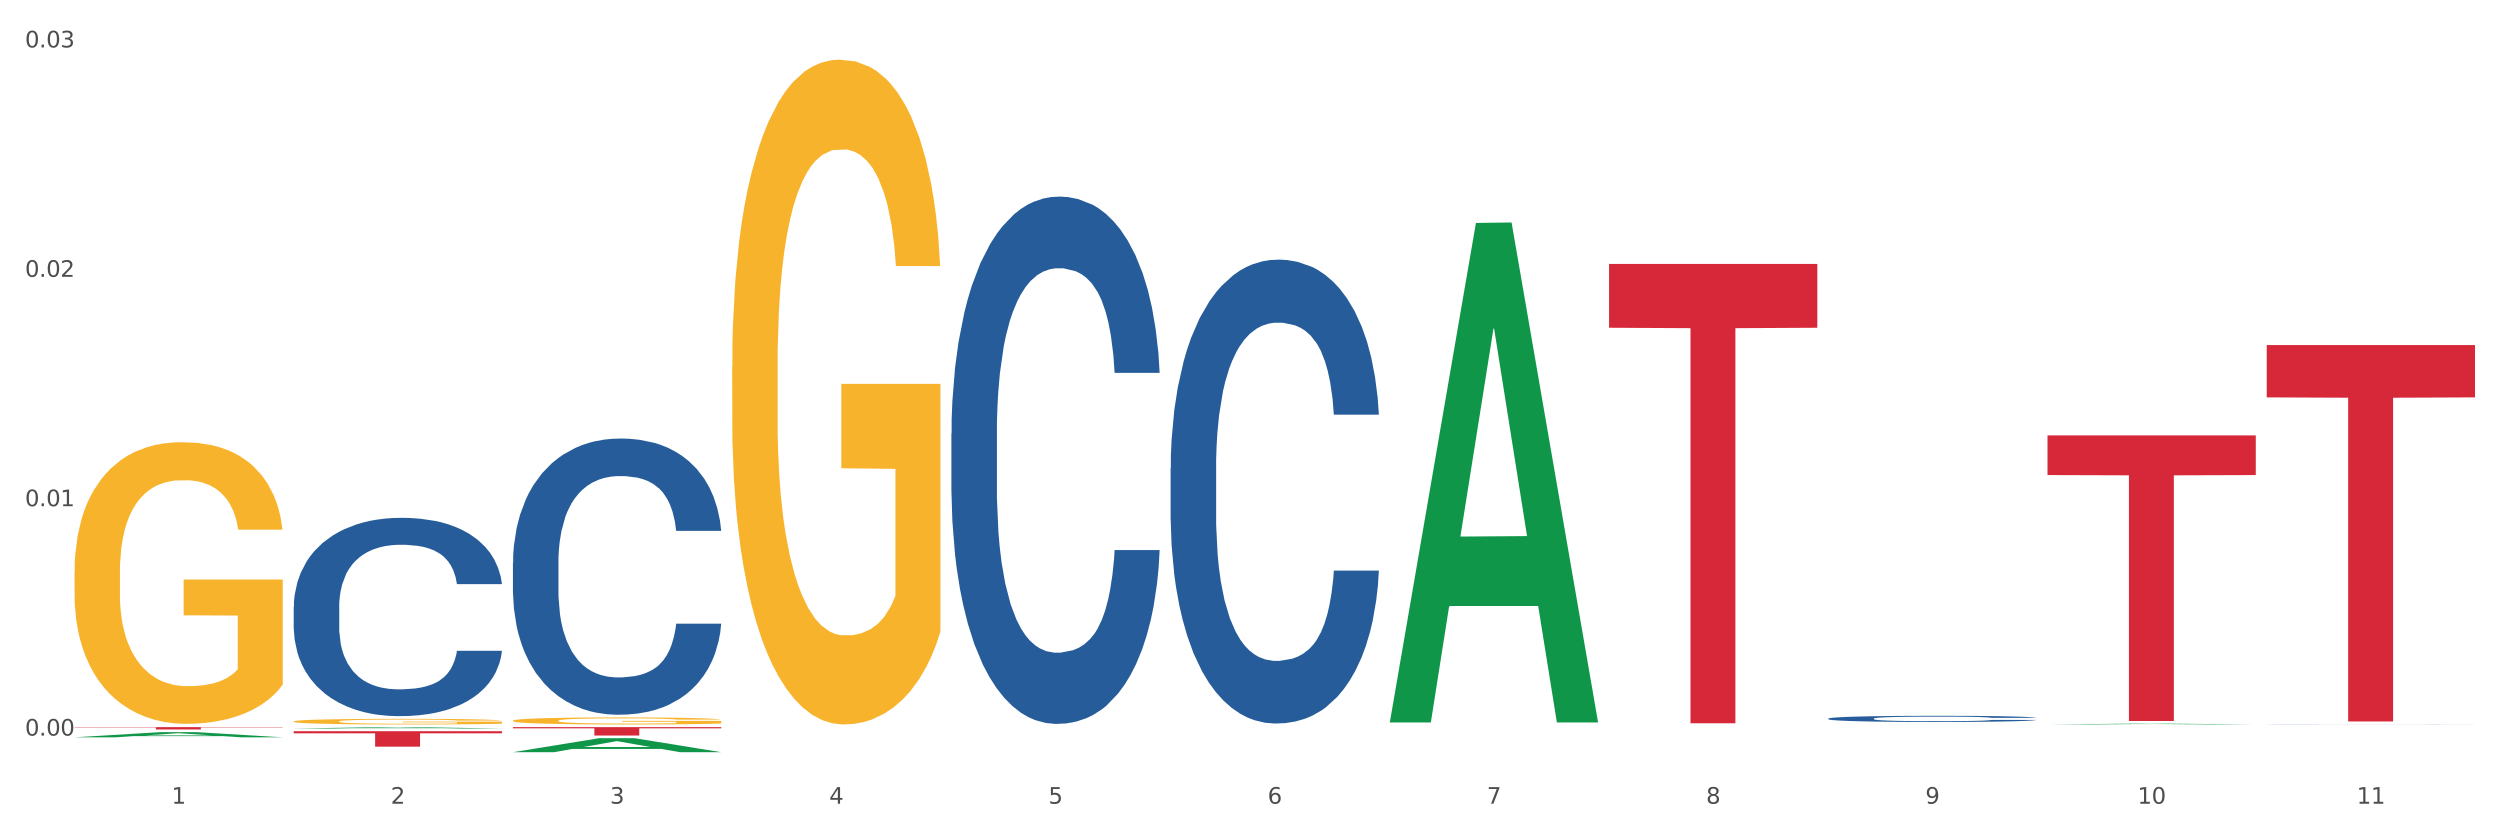
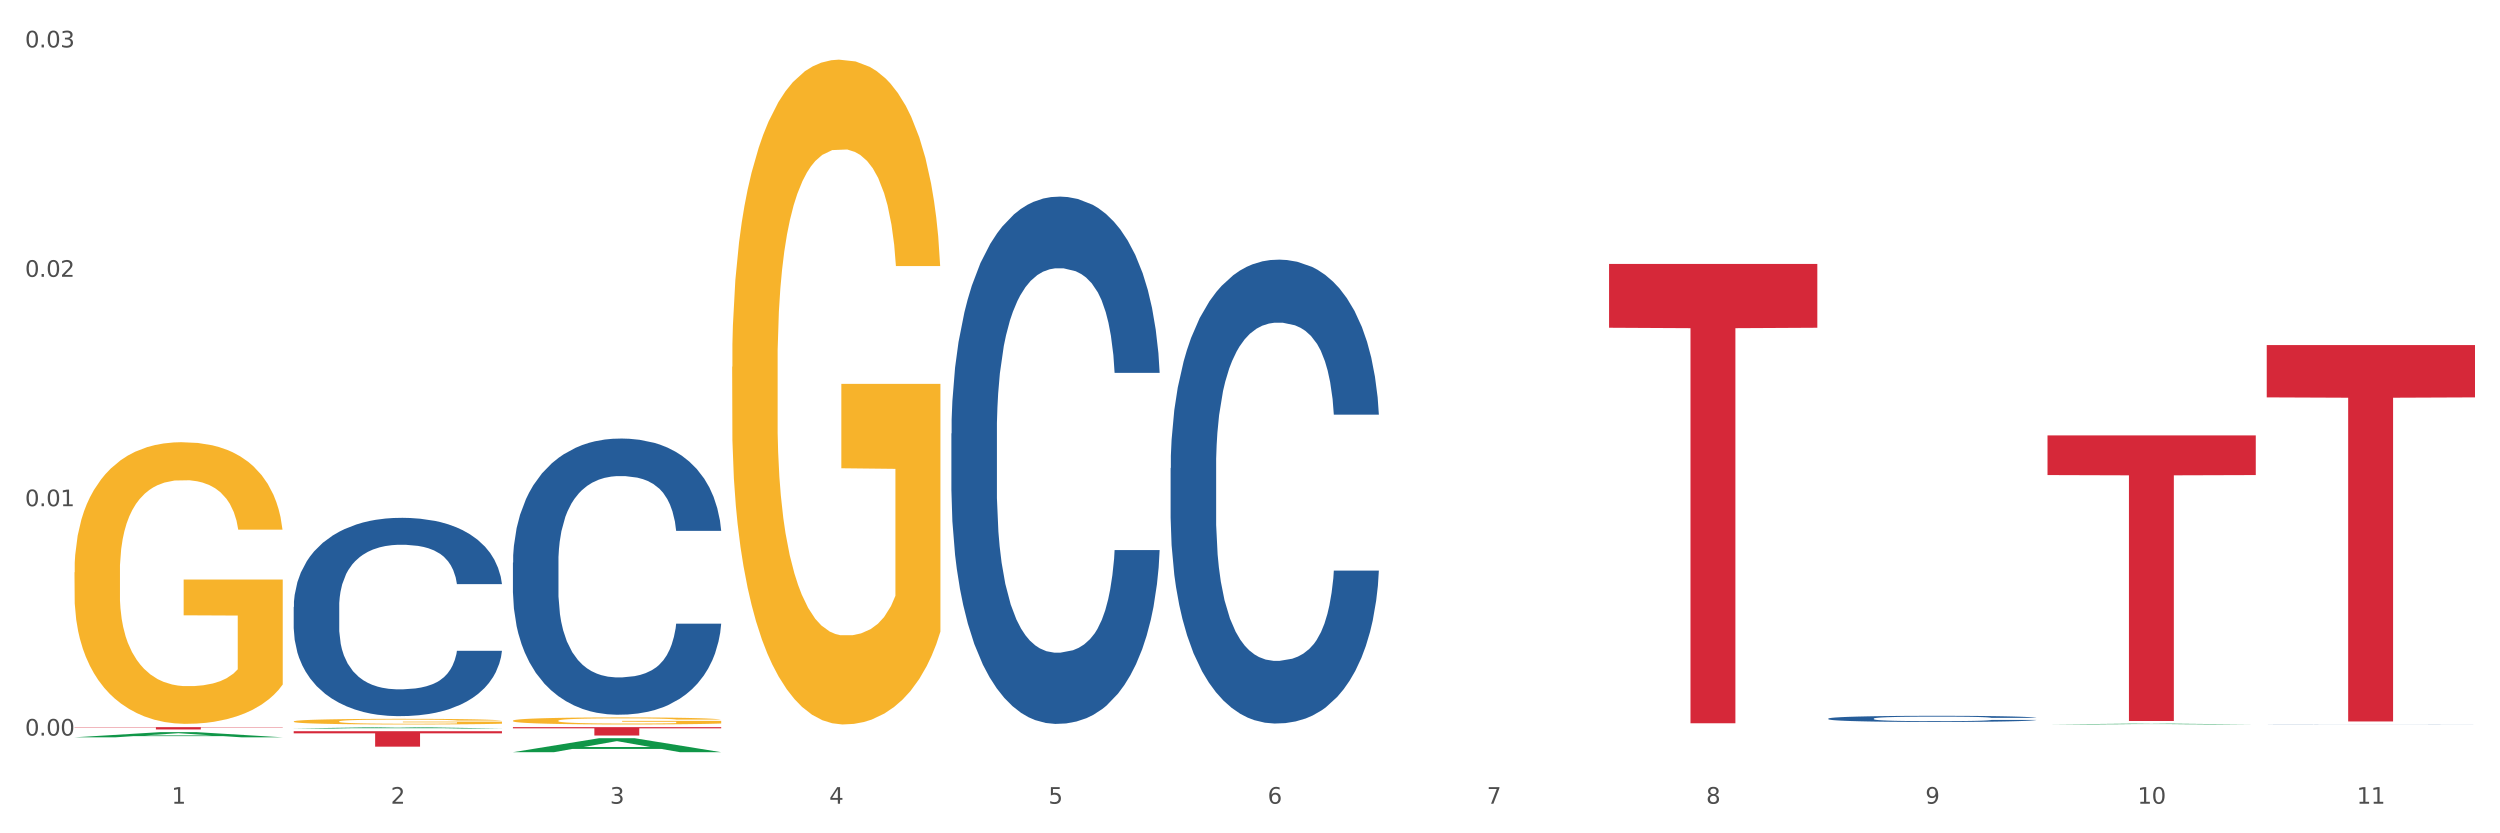
<svg xmlns="http://www.w3.org/2000/svg" xmlns:xlink="http://www.w3.org/1999/xlink" width="1080pt" height="360pt" viewBox="0 0 1080 360" version="1.1">
  <rect x="0" y="0" width="1080" height="360" fill="#333333" stroke="none" />
  <defs>
    <style type="text/css">*{stroke-linejoin: round; stroke-linecap: butt}</style>
  </defs>
  <g id="figure_1">
    <g id="patch_1">
      <path d="M 0 360  L 1080 360  L 1080 0  L 0 0  z " style="fill: #ffffff; stroke: #ffffff; stroke-linejoin: miter" />
    </g>
    <g id="axes_1">
      <g id="matplotlib.axis_1">
        <g id="xtick_1">
          <g id="text_1">
            <g style="fill: #4d4d4d" transform="translate(74.106 347.204) scale(0.096 -0.096)">
              <defs>
                <path id="DejaVuSans-31" d="M 794 531  L 1825 531  L 1825 4091  L 703 3866  L 703 4441  L 1819 4666  L 2450 4666  L 2450 531  L 3481 531  L 3481 0  L 794 0  L 794 531  z " transform="scale(0.016)" />
              </defs>
              <use xlink:href="#DejaVuSans-31" />
            </g>
          </g>
        </g>
        <g id="xtick_2">
          <g id="text_2">
            <g style="fill: #4d4d4d" transform="translate(168.812 347.204) scale(0.096 -0.096)">
              <defs>
                <path id="DejaVuSans-32" d="M 1228 531  L 3431 531  L 3431 0  L 469 0  L 469 531  Q 828 903 1448 1529  Q 2069 2156 2228 2338  Q 2531 2678 2651 2914  Q 2772 3150 2772 3378  Q 2772 3750 2511 3984  Q 2250 4219 1831 4219  Q 1534 4219 1204 4116  Q 875 4013 500 3803  L 500 4441  Q 881 4594 1212 4672  Q 1544 4750 1819 4750  Q 2544 4750 2975 4387  Q 3406 4025 3406 3419  Q 3406 3131 3298 2873  Q 3191 2616 2906 2266  Q 2828 2175 2409 1742  Q 1991 1309 1228 531  z " transform="scale(0.016)" />
              </defs>
              <use xlink:href="#DejaVuSans-32" />
            </g>
          </g>
        </g>
        <g id="xtick_3">
          <g id="text_3">
            <g style="fill: #4d4d4d" transform="translate(263.517 347.204) scale(0.096 -0.096)">
              <defs>
                <path id="DejaVuSans-33" d="M 2597 2516  Q 3050 2419 3304 2112  Q 3559 1806 3559 1356  Q 3559 666 3084 287  Q 2609 -91 1734 -91  Q 1441 -91 1130 -33  Q 819 25 488 141  L 488 750  Q 750 597 1062 519  Q 1375 441 1716 441  Q 2309 441 2620 675  Q 2931 909 2931 1356  Q 2931 1769 2642 2001  Q 2353 2234 1838 2234  L 1294 2234  L 1294 2753  L 1863 2753  Q 2328 2753 2575 2939  Q 2822 3125 2822 3475  Q 2822 3834 2567 4026  Q 2313 4219 1838 4219  Q 1578 4219 1281 4162  Q 984 4106 628 3988  L 628 4550  Q 988 4650 1302 4700  Q 1616 4750 1894 4750  Q 2613 4750 3031 4423  Q 3450 4097 3450 3541  Q 3450 3153 3228 2886  Q 3006 2619 2597 2516  z " transform="scale(0.016)" />
              </defs>
              <use xlink:href="#DejaVuSans-33" />
            </g>
          </g>
        </g>
        <g id="xtick_4">
          <g id="text_4">
            <g style="fill: #4d4d4d" transform="translate(358.223 347.204) scale(0.096 -0.096)">
              <defs>
                <path id="DejaVuSans-34" d="M 2419 4116  L 825 1625  L 2419 1625  L 2419 4116  z M 2253 4666  L 3047 4666  L 3047 1625  L 3713 1625  L 3713 1100  L 3047 1100  L 3047 0  L 2419 0  L 2419 1100  L 313 1100  L 313 1709  L 2253 4666  z " transform="scale(0.016)" />
              </defs>
              <use xlink:href="#DejaVuSans-34" />
            </g>
          </g>
        </g>
        <g id="xtick_5">
          <g id="text_5">
            <g style="fill: #4d4d4d" transform="translate(452.928 347.204) scale(0.096 -0.096)">
              <defs>
                <path id="DejaVuSans-35" d="M 691 4666  L 3169 4666  L 3169 4134  L 1269 4134  L 1269 2991  Q 1406 3038 1543 3061  Q 1681 3084 1819 3084  Q 2600 3084 3056 2656  Q 3513 2228 3513 1497  Q 3513 744 3044 326  Q 2575 -91 1722 -91  Q 1428 -91 1123 -41  Q 819 9 494 109  L 494 744  Q 775 591 1075 516  Q 1375 441 1709 441  Q 2250 441 2565 725  Q 2881 1009 2881 1497  Q 2881 1984 2565 2268  Q 2250 2553 1709 2553  Q 1456 2553 1204 2497  Q 953 2441 691 2322  L 691 4666  z " transform="scale(0.016)" />
              </defs>
              <use xlink:href="#DejaVuSans-35" />
            </g>
          </g>
        </g>
        <g id="xtick_6">
          <g id="text_6">
            <g style="fill: #4d4d4d" transform="translate(547.634 347.204) scale(0.096 -0.096)">
              <defs>
                <path id="DejaVuSans-36" d="M 2113 2584  Q 1688 2584 1439 2293  Q 1191 2003 1191 1497  Q 1191 994 1439 701  Q 1688 409 2113 409  Q 2538 409 2786 701  Q 3034 994 3034 1497  Q 3034 2003 2786 2293  Q 2538 2584 2113 2584  z M 3366 4563  L 3366 3988  Q 3128 4100 2886 4159  Q 2644 4219 2406 4219  Q 1781 4219 1451 3797  Q 1122 3375 1075 2522  Q 1259 2794 1537 2939  Q 1816 3084 2150 3084  Q 2853 3084 3261 2657  Q 3669 2231 3669 1497  Q 3669 778 3244 343  Q 2819 -91 2113 -91  Q 1303 -91 875 529  Q 447 1150 447 2328  Q 447 3434 972 4092  Q 1497 4750 2381 4750  Q 2619 4750 2861 4703  Q 3103 4656 3366 4563  z " transform="scale(0.016)" />
              </defs>
              <use xlink:href="#DejaVuSans-36" />
            </g>
          </g>
        </g>
        <g id="xtick_7">
          <g id="text_7">
            <g style="fill: #4d4d4d" transform="translate(642.339 347.204) scale(0.096 -0.096)">
              <defs>
                <path id="DejaVuSans-37" d="M 525 4666  L 3525 4666  L 3525 4397  L 1831 0  L 1172 0  L 2766 4134  L 525 4134  L 525 4666  z " transform="scale(0.016)" />
              </defs>
              <use xlink:href="#DejaVuSans-37" />
            </g>
          </g>
        </g>
        <g id="xtick_8">
          <g id="text_8">
            <g style="fill: #4d4d4d" transform="translate(737.044 347.204) scale(0.096 -0.096)">
              <defs>
                <path id="DejaVuSans-38" d="M 2034 2216  Q 1584 2216 1326 1975  Q 1069 1734 1069 1313  Q 1069 891 1326 650  Q 1584 409 2034 409  Q 2484 409 2743 651  Q 3003 894 3003 1313  Q 3003 1734 2745 1975  Q 2488 2216 2034 2216  z M 1403 2484  Q 997 2584 770 2862  Q 544 3141 544 3541  Q 544 4100 942 4425  Q 1341 4750 2034 4750  Q 2731 4750 3128 4425  Q 3525 4100 3525 3541  Q 3525 3141 3298 2862  Q 3072 2584 2669 2484  Q 3125 2378 3379 2068  Q 3634 1759 3634 1313  Q 3634 634 3220 271  Q 2806 -91 2034 -91  Q 1263 -91 848 271  Q 434 634 434 1313  Q 434 1759 690 2068  Q 947 2378 1403 2484  z M 1172 3481  Q 1172 3119 1398 2916  Q 1625 2713 2034 2713  Q 2441 2713 2670 2916  Q 2900 3119 2900 3481  Q 2900 3844 2670 4047  Q 2441 4250 2034 4250  Q 1625 4250 1398 4047  Q 1172 3844 1172 3481  z " transform="scale(0.016)" />
              </defs>
              <use xlink:href="#DejaVuSans-38" />
            </g>
          </g>
        </g>
        <g id="xtick_9">
          <g id="text_9">
            <g style="fill: #4d4d4d" transform="translate(831.75 347.204) scale(0.096 -0.096)">
              <defs>
                <path id="DejaVuSans-39" d="M 703 97  L 703 672  Q 941 559 1184 500  Q 1428 441 1663 441  Q 2288 441 2617 861  Q 2947 1281 2994 2138  Q 2813 1869 2534 1725  Q 2256 1581 1919 1581  Q 1219 1581 811 2004  Q 403 2428 403 3163  Q 403 3881 828 4315  Q 1253 4750 1959 4750  Q 2769 4750 3195 4129  Q 3622 3509 3622 2328  Q 3622 1225 3098 567  Q 2575 -91 1691 -91  Q 1453 -91 1209 -44  Q 966 3 703 97  z M 1959 2075  Q 2384 2075 2632 2365  Q 2881 2656 2881 3163  Q 2881 3666 2632 3958  Q 2384 4250 1959 4250  Q 1534 4250 1286 3958  Q 1038 3666 1038 3163  Q 1038 2656 1286 2365  Q 1534 2075 1959 2075  z " transform="scale(0.016)" />
              </defs>
              <use xlink:href="#DejaVuSans-39" />
            </g>
          </g>
        </g>
        <g id="xtick_10">
          <g id="text_10">
            <g style="fill: #4d4d4d" transform="translate(923.401 347.204) scale(0.096 -0.096)">
              <defs>
                <path id="DejaVuSans-30" d="M 2034 4250  Q 1547 4250 1301 3770  Q 1056 3291 1056 2328  Q 1056 1369 1301 889  Q 1547 409 2034 409  Q 2525 409 2770 889  Q 3016 1369 3016 2328  Q 3016 3291 2770 3770  Q 2525 4250 2034 4250  z M 2034 4750  Q 2819 4750 3233 4129  Q 3647 3509 3647 2328  Q 3647 1150 3233 529  Q 2819 -91 2034 -91  Q 1250 -91 836 529  Q 422 1150 422 2328  Q 422 3509 836 4129  Q 1250 4750 2034 4750  z " transform="scale(0.016)" />
              </defs>
              <use xlink:href="#DejaVuSans-31" />
              <use xlink:href="#DejaVuSans-30" transform="translate(63.623 0)" />
            </g>
          </g>
        </g>
        <g id="xtick_11">
          <g id="text_11">
            <g style="fill: #4d4d4d" transform="translate(1018.107 347.204) scale(0.096 -0.096)">
              <use xlink:href="#DejaVuSans-31" />
              <use xlink:href="#DejaVuSans-31" transform="translate(63.623 0)" />
            </g>
          </g>
        </g>
        <g id="xtick_12" />
        <g id="xtick_13" />
        <g id="xtick_14" />
        <g id="xtick_15" />
        <g id="xtick_16" />
        <g id="xtick_17" />
        <g id="xtick_18" />
        <g id="xtick_19" />
        <g id="xtick_20" />
        <g id="xtick_21" />
      </g>
      <g id="matplotlib.axis_2">
        <g id="ytick_1">
          <g id="text_12">
            <g style="fill: #4d4d4d" transform="translate(10.8 317.778) scale(0.096 -0.096)">
              <defs>
                <path id="DejaVuSans-2e" d="M 684 794  L 1344 794  L 1344 0  L 684 0  L 684 794  z " transform="scale(0.016)" />
              </defs>
              <use xlink:href="#DejaVuSans-30" />
              <use xlink:href="#DejaVuSans-2e" transform="translate(63.623 0)" />
              <use xlink:href="#DejaVuSans-30" transform="translate(95.41 0)" />
              <use xlink:href="#DejaVuSans-30" transform="translate(159.033 0)" />
            </g>
          </g>
        </g>
        <g id="ytick_2">
          <g id="text_13">
            <g style="fill: #4d4d4d" transform="translate(10.8 218.683) scale(0.096 -0.096)">
              <use xlink:href="#DejaVuSans-30" />
              <use xlink:href="#DejaVuSans-2e" transform="translate(63.623 0)" />
              <use xlink:href="#DejaVuSans-30" transform="translate(95.41 0)" />
              <use xlink:href="#DejaVuSans-31" transform="translate(159.033 0)" />
            </g>
          </g>
        </g>
        <g id="ytick_3">
          <g id="text_14">
            <g style="fill: #4d4d4d" transform="translate(10.8 119.588) scale(0.096 -0.096)">
              <use xlink:href="#DejaVuSans-30" />
              <use xlink:href="#DejaVuSans-2e" transform="translate(63.623 0)" />
              <use xlink:href="#DejaVuSans-30" transform="translate(95.41 0)" />
              <use xlink:href="#DejaVuSans-32" transform="translate(159.033 0)" />
            </g>
          </g>
        </g>
        <g id="ytick_4">
          <g id="text_15">
            <g style="fill: #4d4d4d" transform="translate(10.8 20.493) scale(0.096 -0.096)">
              <use xlink:href="#DejaVuSans-30" />
              <use xlink:href="#DejaVuSans-2e" transform="translate(63.623 0)" />
              <use xlink:href="#DejaVuSans-30" transform="translate(95.41 0)" />
              <use xlink:href="#DejaVuSans-33" transform="translate(159.033 0)" />
            </g>
          </g>
        </g>
        <g id="ytick_5" />
        <g id="ytick_6" />
        <g id="ytick_7" />
      </g>
      <g id="PolyCollection_1">
        <path d="M 32.175 318.518  L 32.268 318.515  L 69.369 316.277  L 84.766 316.275  L 122.145 318.522  L 104.337 318.522  L 96.267 317.999  L 57.96 317.999  L 57.682 318.007  L 49.891 318.522  L 32.175 318.522  L 32.175 318.518  L 62.783 317.686  L 91.444 317.684  L 77.253 316.754  L 77.067 316.749  L 76.882 316.756  L 62.691 317.684  L 62.783 317.686  L 32.175 318.518  z " clip-path="url(#p1363c0635c)" style="fill: #109648" />
        <path d="M 126.88 311.663  L 126.987 311.66  L 126.987 311.58  L 127.199 311.511  L 128.261 311.343  L 129.855 311.205  L 131.023 311.131  L 132.192 311.071  L 133.572 311.011  L 135.272 310.948  L 138.352 310.857  L 140.264 310.81  L 142.601 310.761  L 146.85 310.69  L 149.931 310.649  L 153.117 310.616  L 158.322 310.576  L 161.721 310.558  L 165.333 310.544  L 169.688 310.536  L 172.981 310.533  L 180.204 310.54  L 186.365 310.56  L 189.339 310.576  L 193.163 310.603  L 195.181 310.62  L 198.474 310.656  L 201.873 310.703  L 204.21 310.743  L 207.716 310.819  L 210.371 310.895  L 212.814 310.989  L 214.089 311.053  L 215.045 311.114  L 215.895 311.183  L 216.744 311.292  L 197.624 311.292  L 196.881 311.214  L 195.712 311.14  L 194.013 311.069  L 192.526 311.024  L 189.976 310.969  L 187.64 310.933  L 185.196 310.906  L 182.222 310.884  L 179.885 310.873  L 176.592 310.864  L 170.113 310.866  L 165.758 310.884  L 162.784 310.906  L 160.872 310.926  L 159.172 310.948  L 157.26 310.98  L 155.029 311.027  L 153.436 311.069  L 151.843 311.123  L 150.568 311.176  L 149.4 311.239  L 148.444 311.306  L 147.7 311.375  L 147.063 311.46  L 146.532 311.6  L 146.532 311.906  L 146.744 311.975  L 147.275 312.067  L 147.912 312.136  L 148.975 312.218  L 149.931 312.274  L 151.736 312.355  L 153.755 312.421  L 155.348 312.464  L 156.941 312.5  L 159.703 312.549  L 162.784 312.589  L 165.439 312.613  L 169.051 312.636  L 171.494 312.645  L 173.618 312.649  L 178.823 312.649  L 182.541 312.642  L 186.684 312.627  L 189.87 312.607  L 192.526 312.582  L 195.5 312.542  L 197.412 312.504  L 197.412 312.038  L 174.043 312.035  L 174.043 311.725  L 216.851 311.725  L 216.851 312.636  L 215.045 312.683  L 213.027 312.725  L 210.902 312.763  L 207.716 312.81  L 203.892 312.854  L 200.492 312.886  L 196.881 312.912  L 192.632 312.937  L 187.108 312.959  L 183.709 312.968  L 179.46 312.975  L 174.468 312.977  L 170.113 312.973  L 165.864 312.962  L 161.403 312.941  L 157.048 312.912  L 153.755 312.883  L 150.462 312.848  L 146.956 312.801  L 144.195 312.756  L 142.07 312.716  L 139.733 312.665  L 137.184 312.598  L 135.272 312.538  L 133.572 312.475  L 131.767 312.395  L 130.492 312.326  L 129.217 312.238  L 128.474 312.174  L 127.624 312.073  L 126.987 311.933  L 126.88 311.663  z " clip-path="url(#p1363c0635c)" style="fill: #f7b32b" />
        <path d="M 221.586 311.336  L 221.692 311.334  L 221.692 311.233  L 221.905 311.147  L 222.967 310.938  L 224.56 310.765  L 225.729 310.673  L 226.897 310.598  L 228.278 310.523  L 229.978 310.445  L 233.058 310.331  L 234.97 310.272  L 237.307 310.211  L 241.556 310.122  L 244.636 310.072  L 247.823 310.03  L 253.028 309.98  L 256.427 309.957  L 260.038 309.941  L 264.394 309.93  L 267.686 309.927  L 274.91 309.935  L 281.07 309.96  L 284.045 309.98  L 287.869 310.013  L 289.887 310.035  L 293.18 310.08  L 296.579 310.138  L 298.916 310.189  L 302.421 310.283  L 305.077 310.378  L 307.52 310.495  L 308.794 310.576  L 309.75 310.651  L 310.6 310.737  L 311.45 310.874  L 292.33 310.874  L 291.586 310.776  L 290.418 310.685  L 288.718 310.595  L 287.231 310.54  L 284.682 310.47  L 282.345 310.425  L 279.902 310.392  L 276.928 310.364  L 274.591 310.35  L 271.298 310.339  L 264.818 310.342  L 260.463 310.364  L 257.489 310.392  L 255.577 310.417  L 253.878 310.445  L 251.966 310.484  L 249.735 310.542  L 248.142 310.595  L 246.548 310.662  L 245.274 310.729  L 244.105 310.807  L 243.149 310.891  L 242.406 310.977  L 241.768 311.083  L 241.237 311.258  L 241.237 311.64  L 241.45 311.726  L 241.981 311.841  L 242.618 311.927  L 243.68 312.03  L 244.636 312.1  L 246.442 312.2  L 248.46 312.284  L 250.054 312.336  L 251.647 312.381  L 254.409 312.442  L 257.489 312.492  L 260.145 312.523  L 263.756 312.551  L 266.199 312.562  L 268.324 312.568  L 273.529 312.568  L 277.246 312.559  L 281.389 312.54  L 284.576 312.515  L 287.231 312.484  L 290.206 312.434  L 292.118 312.387  L 292.118 311.804  L 268.749 311.802  L 268.749 311.414  L 311.556 311.414  L 311.556 312.551  L 309.75 312.609  L 307.732 312.662  L 305.608 312.71  L 302.421 312.768  L 298.597 312.824  L 295.198 312.863  L 291.586 312.896  L 287.338 312.927  L 281.814 312.955  L 278.415 312.966  L 274.166 312.974  L 269.174 312.977  L 264.818 312.972  L 260.57 312.958  L 256.108 312.933  L 251.753 312.896  L 248.46 312.86  L 245.167 312.816  L 241.662 312.757  L 238.9 312.701  L 236.776 312.651  L 234.439 312.587  L 231.89 312.504  L 229.978 312.428  L 228.278 312.35  L 226.472 312.25  L 225.198 312.164  L 223.923 312.055  L 223.179 311.974  L 222.33 311.849  L 221.692 311.673  L 221.586 311.336  z " clip-path="url(#p1363c0635c)" style="fill: #f7b32b" />
        <path d="M 316.291 158.483  L 316.398 158.221  L 316.398 148.778  L 316.61 140.647  L 317.672 120.974  L 319.266 104.712  L 320.434 96.056  L 321.603 88.974  L 322.983 81.892  L 324.683 74.547  L 327.763 63.793  L 329.675 58.285  L 332.012 52.514  L 336.261 44.12  L 339.342 39.399  L 342.528 35.465  L 347.733 30.743  L 351.132 28.645  L 354.744 27.071  L 359.099 26.022  L 362.392 25.759  L 369.615 26.546  L 375.776 28.907  L 378.75 30.743  L 382.574 33.891  L 384.592 35.989  L 387.885 40.186  L 391.284 45.694  L 393.621 50.416  L 397.127 59.334  L 399.782 68.252  L 402.225 79.269  L 403.5 86.875  L 404.456 93.957  L 405.306 102.089  L 406.155 114.941  L 387.035 114.941  L 386.292 105.761  L 385.123 97.105  L 383.424 88.711  L 381.937 83.465  L 379.387 76.908  L 377.051 72.711  L 374.607 69.563  L 371.633 66.94  L 369.296 65.629  L 366.003 64.58  L 359.524 64.842  L 355.169 66.94  L 352.195 69.563  L 350.283 71.924  L 348.583 74.547  L 346.671 78.219  L 344.44 83.728  L 342.847 88.711  L 341.254 95.007  L 339.979 101.302  L 338.811 108.646  L 337.855 116.515  L 337.111 124.646  L 336.474 134.614  L 335.943 151.139  L 335.943 187.074  L 336.155 195.205  L 336.686 205.959  L 337.323 214.09  L 338.386 223.795  L 339.342 230.353  L 341.147 239.796  L 343.166 247.665  L 344.759 252.648  L 346.352 256.845  L 349.114 262.616  L 352.195 267.337  L 354.85 270.222  L 358.462 272.845  L 360.905 273.895  L 363.029 274.419  L 368.234 274.419  L 371.952 273.632  L 376.095 271.796  L 379.281 269.436  L 381.937 266.55  L 384.911 261.829  L 386.823 257.37  L 386.823 202.549  L 363.454 202.287  L 363.454 165.827  L 406.262 165.827  L 406.262 272.845  L 404.456 278.354  L 402.438 283.337  L 400.313 287.796  L 397.127 293.305  L 393.303 298.551  L 389.903 302.223  L 386.292 305.371  L 382.043 308.256  L 376.519 310.879  L 373.12 311.928  L 368.871 312.715  L 363.879 312.977  L 359.524 312.453  L 355.275 311.141  L 350.814 308.78  L 346.459 305.371  L 343.166 301.961  L 339.873 297.764  L 336.367 292.256  L 333.606 287.01  L 331.481 282.288  L 329.144 276.255  L 326.595 268.386  L 324.683 261.304  L 322.983 253.96  L 321.178 244.517  L 319.903 236.386  L 318.628 226.156  L 317.885 218.549  L 317.035 206.746  L 316.398 190.221  L 316.291 158.483  z " clip-path="url(#p1363c0635c)" style="fill: #f7b32b" />
        <path d="M 32.175 314.131  L 122.145 314.131  L 122.145 314.268  L 86.754 314.269  L 86.754 315.121  L 67.353 315.121  L 67.353 314.269  L 32.175 314.268  L 32.175 314.132  L 32.175 314.131  z " clip-path="url(#p1363c0635c)" style="fill: #d62839" />
        <path d="M 126.88 315.865  L 216.851 315.865  L 216.851 316.794  L 181.46 316.801  L 181.46 322.553  L 162.058 322.553  L 162.058 316.801  L 126.88 316.794  L 126.88 315.871  L 126.88 315.865  z " clip-path="url(#p1363c0635c)" style="fill: #d62839" />
        <path d="M 221.586 314.131  L 311.556 314.131  L 311.556 314.634  L 276.165 314.637  L 276.165 317.752  L 256.764 317.752  L 256.764 314.637  L 221.586 314.634  L 221.586 314.134  L 221.586 314.131  z " clip-path="url(#p1363c0635c)" style="fill: #d62839" />
        <path d="M 979.23 312.874  L 979.336 312.874  L 979.336 312.872  L 979.655 312.869  L 980.825 312.863  L 982.314 312.859  L 984.866 312.853  L 986.249 312.851  L 988.057 312.849  L 991.779 312.845  L 996.033 312.842  L 999.01 312.84  L 1001.244 312.839  L 1006.242 312.837  L 1009.114 312.836  L 1012.091 312.835  L 1014.644 312.835  L 1018.898 312.834  L 1022.301 312.834  L 1026.236 312.834  L 1029.532 312.834  L 1033.893 312.834  L 1040.273 312.835  L 1042.719 312.836  L 1046.016 312.837  L 1049.419 312.838  L 1052.184 312.839  L 1055.375 312.841  L 1058.672 312.844  L 1061.862 312.847  L 1064.095 312.85  L 1065.903 312.853  L 1067.498 312.856  L 1068.668 312.86  L 1069.2 312.864  L 1049.738 312.864  L 1049.207 312.861  L 1048.143 312.857  L 1047.08 312.855  L 1045.91 312.853  L 1044.102 312.851  L 1042.507 312.85  L 1039.848 312.849  L 1037.402 312.848  L 1035.381 312.847  L 1032.935 312.846  L 1027.724 312.846  L 1024.002 312.846  L 1021.663 312.846  L 1018.791 312.847  L 1016.345 312.847  L 1013.474 312.848  L 1011.24 312.849  L 1009.007 312.851  L 1007.731 312.852  L 1005.817 312.853  L 1004.541 312.855  L 1002.839 312.857  L 1001.882 312.859  L 1000.18 312.864  L 999.436 312.867  L 999.117 312.87  L 998.904 312.872  L 998.904 312.885  L 999.542 312.891  L 1000.074 312.894  L 1000.925 312.896  L 1002.52 312.9  L 1004.86 312.904  L 1007.306 312.906  L 1009.326 312.908  L 1011.24 312.909  L 1013.155 312.91  L 1015.494 312.911  L 1017.409 312.911  L 1020.28 312.912  L 1023.683 312.912  L 1026.342 312.912  L 1031.766 312.911  L 1034.212 312.911  L 1036.551 312.91  L 1039.104 312.909  L 1041.124 312.908  L 1042.294 312.908  L 1044.208 312.906  L 1045.697 312.904  L 1046.973 312.903  L 1047.824 312.901  L 1048.781 312.898  L 1049.526 312.896  L 1049.738 312.894  L 1069.2 312.894  L 1068.775 312.897  L 1068.03 312.9  L 1066.541 312.904  L 1065.371 312.906  L 1063.564 312.909  L 1061.649 312.911  L 1058.991 312.914  L 1056.545 312.916  L 1053.992 312.917  L 1051.227 312.919  L 1046.229 312.921  L 1044.421 312.921  L 1040.592 312.922  L 1037.615 312.923  L 1033.254 312.924  L 1028.788 312.924  L 1024.109 312.924  L 1019.961 312.924  L 1015.388 312.923  L 1012.517 312.923  L 1009.326 312.922  L 1005.604 312.921  L 1002.095 312.92  L 998.798 312.918  L 995.714 312.916  L 992.842 312.914  L 989.12 312.91  L 986.355 312.907  L 984.334 312.904  L 982.952 312.901  L 981.569 312.897  L 980.825 312.895  L 979.655 312.889  L 979.23 312.884  L 979.23 312.874  z " clip-path="url(#p1363c0635c)" style="fill: #255c99" />
        <path d="M 789.819 310.424  L 789.925 310.422  L 789.925 310.354  L 790.244 310.261  L 791.414 310.091  L 792.903 309.962  L 795.455 309.811  L 796.838 309.748  L 798.646 309.677  L 802.368 309.563  L 806.622 309.465  L 809.6 309.412  L 811.833 309.378  L 816.831 309.317  L 819.703 309.29  L 822.68 309.268  L 825.233 309.254  L 829.487 309.237  L 832.89 309.229  L 836.825 309.227  L 840.121 309.229  L 844.482 309.239  L 850.862 309.268  L 853.308 309.285  L 856.605 309.315  L 860.008 309.354  L 862.773 309.392  L 865.964 309.448  L 869.261 309.521  L 872.451 309.614  L 874.684 309.699  L 876.492 309.789  L 878.087 309.899  L 879.257 310.018  L 879.789 310.118  L 860.327 310.118  L 859.796 310.028  L 858.732 309.93  L 857.669 309.865  L 856.499 309.811  L 854.691 309.75  L 853.096 309.711  L 850.437 309.665  L 847.991 309.636  L 845.97 309.619  L 843.524 309.604  L 838.313 309.59  L 834.591 309.59  L 832.252 309.594  L 829.38 309.607  L 826.934 309.624  L 824.063 309.653  L 821.83 309.684  L 819.596 309.726  L 818.32 309.755  L 816.406 309.809  L 815.13 309.852  L 813.428 309.928  L 812.471 309.981  L 810.769 310.12  L 810.025 310.222  L 809.706 310.293  L 809.493 310.371  L 809.493 310.75  L 810.131 310.921  L 810.663 310.994  L 811.514 311.076  L 813.109 311.184  L 815.449 311.288  L 817.895 311.364  L 819.915 311.41  L 821.83 311.444  L 823.744 311.471  L 826.083 311.495  L 827.998 311.51  L 830.869 311.524  L 834.272 311.532  L 836.931 311.532  L 842.355 311.519  L 844.801 311.507  L 847.14 311.49  L 849.693 311.463  L 851.713 311.434  L 852.883 311.412  L 854.797 311.366  L 856.286 311.317  L 857.562 311.261  L 858.413 311.213  L 859.37 311.14  L 860.115 311.057  L 860.327 311.013  L 879.789 311.013  L 879.364 311.101  L 878.619 311.186  L 877.13 311.3  L 875.961 311.366  L 874.153 311.446  L 872.238 311.515  L 869.58 311.59  L 867.134 311.646  L 864.581 311.695  L 861.816 311.738  L 856.818 311.799  L 855.01 311.816  L 851.181 311.845  L 848.204 311.863  L 843.843 311.88  L 839.377 311.889  L 834.698 311.892  L 830.55 311.887  L 825.977 311.872  L 823.106 311.858  L 819.915 311.836  L 816.193 311.802  L 812.684 311.76  L 809.387 311.712  L 806.303 311.656  L 803.431 311.592  L 799.709 311.488  L 796.944 311.386  L 794.924 311.291  L 793.541 311.21  L 792.158 311.108  L 791.414 311.038  L 790.244 310.867  L 789.819 310.709  L 789.819 310.424  z " clip-path="url(#p1363c0635c)" style="fill: #255c99" />
        <path d="M 505.702 202.206  L 505.809 202.023  L 505.809 196.899  L 506.128 189.943  L 507.298 177.131  L 508.786 167.431  L 511.339 156.083  L 512.721 151.324  L 514.529 146.016  L 518.251 137.414  L 522.505 130.093  L 525.483 126.066  L 527.716 123.504  L 532.715 118.928  L 535.586 116.915  L 538.564 115.268  L 541.116 114.169  L 545.37 112.888  L 548.773 112.339  L 552.708 112.156  L 556.005 112.339  L 560.365 113.071  L 566.746 115.268  L 569.192 116.549  L 572.489 118.745  L 575.892 121.674  L 578.657 124.602  L 581.847 128.812  L 585.144 134.303  L 588.335 141.258  L 590.568 147.664  L 592.376 154.436  L 593.971 162.672  L 595.141 171.641  L 595.673 179.145  L 576.211 179.145  L 575.679 172.373  L 574.616 165.051  L 573.552 160.11  L 572.382 156.083  L 570.575 151.507  L 568.979 148.579  L 566.321 145.101  L 563.875 142.905  L 561.854 141.624  L 559.408 140.526  L 554.197 139.427  L 550.475 139.427  L 548.135 139.793  L 545.264 140.709  L 542.818 141.99  L 539.946 144.186  L 537.713 146.566  L 535.48 149.677  L 534.204 151.873  L 532.289 155.9  L 531.013 159.195  L 529.312 164.868  L 528.354 168.895  L 526.653 179.328  L 525.908 187.015  L 525.589 192.323  L 525.377 198.18  L 525.377 226.732  L 526.015 239.544  L 526.547 245.035  L 527.397 251.258  L 528.993 259.311  L 531.332 267.182  L 533.778 272.856  L 535.799 276.333  L 537.713 278.896  L 539.627 280.909  L 541.967 282.739  L 543.881 283.837  L 546.753 284.935  L 550.156 285.485  L 552.814 285.485  L 558.238 284.569  L 560.684 283.654  L 563.024 282.373  L 565.576 280.36  L 567.597 278.163  L 568.767 276.516  L 570.681 273.039  L 572.17 269.378  L 573.446 265.168  L 574.297 261.508  L 575.254 256.017  L 575.998 249.794  L 576.211 246.499  L 595.673 246.499  L 595.247 253.088  L 594.503 259.494  L 593.014 268.097  L 591.844 273.039  L 590.036 279.079  L 588.122 284.203  L 585.463 289.877  L 583.017 294.087  L 580.465 297.748  L 577.7 301.042  L 572.701 305.618  L 570.894 306.899  L 567.065 309.095  L 564.087 310.377  L 559.727 311.658  L 555.26 312.39  L 550.581 312.573  L 546.434 312.207  L 541.861 311.109  L 538.989 310.01  L 535.799 308.363  L 532.077 305.801  L 528.567 302.689  L 525.27 299.029  L 522.186 294.819  L 519.315 290.06  L 515.593 282.19  L 512.828 274.503  L 510.807 267.365  L 509.425 261.325  L 508.042 253.638  L 507.298 248.33  L 506.128 235.518  L 505.702 223.621  L 505.702 202.206  z " clip-path="url(#p1363c0635c)" style="fill: #255c99" />
        <path d="M 410.997 187.285  L 411.103 187.077  L 411.103 181.252  L 411.422 173.346  L 412.592 158.783  L 414.081 147.756  L 416.633 134.857  L 418.016 129.448  L 419.824 123.414  L 423.546 113.636  L 427.8 105.314  L 430.778 100.737  L 433.011 97.824  L 438.009 92.623  L 440.881 90.335  L 443.858 88.462  L 446.411 87.214  L 450.665 85.758  L 454.068 85.134  L 458.003 84.925  L 461.299 85.134  L 465.66 85.966  L 472.041 88.462  L 474.487 89.919  L 477.783 92.415  L 481.186 95.744  L 483.951 99.073  L 487.142 103.858  L 490.439 110.099  L 493.629 118.005  L 495.862 125.287  L 497.67 132.985  L 499.266 142.347  L 500.435 152.541  L 500.967 161.071  L 481.505 161.071  L 480.974 153.373  L 479.91 145.051  L 478.847 139.434  L 477.677 134.857  L 475.869 129.656  L 474.274 126.327  L 471.615 122.374  L 469.169 119.878  L 467.149 118.421  L 464.703 117.173  L 459.491 115.925  L 455.769 115.925  L 453.43 116.341  L 450.558 117.381  L 448.112 118.837  L 445.241 121.334  L 443.008 124.039  L 440.774 127.575  L 439.498 130.072  L 437.584 134.649  L 436.308 138.394  L 434.606 144.843  L 433.649 149.42  L 431.947 161.279  L 431.203 170.017  L 430.884 176.051  L 430.671 182.708  L 430.671 215.164  L 431.309 229.727  L 431.841 235.968  L 432.692 243.042  L 434.287 252.196  L 436.627 261.142  L 439.073 267.592  L 441.093 271.545  L 443.008 274.457  L 444.922 276.746  L 447.262 278.826  L 449.176 280.075  L 452.047 281.323  L 455.45 281.947  L 458.109 281.947  L 463.533 280.907  L 465.979 279.867  L 468.318 278.41  L 470.871 276.122  L 472.891 273.625  L 474.061 271.753  L 475.975 267.8  L 477.464 263.639  L 478.74 258.854  L 479.591 254.693  L 480.548 248.451  L 481.293 241.378  L 481.505 237.633  L 500.967 237.633  L 500.542 245.123  L 499.797 252.404  L 498.308 262.182  L 497.139 267.8  L 495.331 274.665  L 493.416 280.491  L 490.758 286.94  L 488.312 291.725  L 485.759 295.886  L 482.994 299.631  L 477.996 304.832  L 476.188 306.289  L 472.36 308.785  L 469.382 310.242  L 465.022 311.698  L 460.555 312.53  L 455.876 312.738  L 451.728 312.322  L 447.155 311.074  L 444.284 309.825  L 441.093 307.953  L 437.371 305.04  L 433.862 301.504  L 430.565 297.343  L 427.481 292.558  L 424.609 287.148  L 420.887 278.202  L 418.122 269.464  L 416.102 261.35  L 414.719 254.485  L 413.337 245.747  L 412.592 239.713  L 411.422 225.15  L 410.997 211.627  L 410.997 187.285  z " clip-path="url(#p1363c0635c)" style="fill: #255c99" />
        <path d="M 221.586 243.06  L 221.692 242.951  L 221.692 239.899  L 222.011 235.758  L 223.181 228.13  L 224.67 222.354  L 227.222 215.597  L 228.605 212.764  L 230.413 209.603  L 234.135 204.482  L 238.389 200.122  L 241.367 197.725  L 243.6 196.199  L 248.598 193.475  L 251.47 192.276  L 254.447 191.295  L 257 190.641  L 261.254 189.878  L 264.657 189.552  L 268.592 189.443  L 271.888 189.552  L 276.249 189.987  L 282.63 191.295  L 285.076 192.058  L 288.372 193.366  L 291.775 195.109  L 294.541 196.853  L 297.731 199.36  L 301.028 202.629  L 304.218 206.77  L 306.451 210.584  L 308.259 214.616  L 309.855 219.52  L 311.024 224.86  L 311.556 229.328  L 292.095 229.328  L 291.563 225.296  L 290.499 220.937  L 289.436 217.995  L 288.266 215.597  L 286.458 212.873  L 284.863 211.129  L 282.204 209.059  L 279.758 207.751  L 277.738 206.988  L 275.292 206.334  L 270.081 205.68  L 266.358 205.68  L 264.019 205.898  L 261.147 206.443  L 258.701 207.206  L 255.83 208.514  L 253.597 209.93  L 251.363 211.783  L 250.087 213.091  L 248.173 215.488  L 246.897 217.45  L 245.195 220.828  L 244.238 223.226  L 242.536 229.437  L 241.792 234.014  L 241.473 237.175  L 241.26 240.662  L 241.26 257.663  L 241.898 265.291  L 242.43 268.56  L 243.281 272.266  L 244.876 277.061  L 247.216 281.747  L 249.662 285.125  L 251.682 287.196  L 253.597 288.721  L 255.511 289.92  L 257.851 291.01  L 259.765 291.664  L 262.636 292.318  L 266.039 292.645  L 268.698 292.645  L 274.122 292.1  L 276.568 291.555  L 278.907 290.792  L 281.46 289.593  L 283.48 288.285  L 284.65 287.305  L 286.564 285.234  L 288.053 283.055  L 289.329 280.548  L 290.18 278.368  L 291.137 275.099  L 291.882 271.394  L 292.095 269.432  L 311.556 269.432  L 311.131 273.355  L 310.386 277.17  L 308.897 282.292  L 307.728 285.234  L 305.92 288.83  L 304.005 291.882  L 301.347 295.26  L 298.901 297.767  L 296.348 299.946  L 293.583 301.908  L 288.585 304.632  L 286.777 305.395  L 282.949 306.703  L 279.971 307.466  L 275.611 308.228  L 271.144 308.664  L 266.465 308.773  L 262.317 308.555  L 257.744 307.901  L 254.873 307.248  L 251.682 306.267  L 247.96 304.741  L 244.451 302.888  L 241.154 300.709  L 238.07 298.202  L 235.198 295.369  L 231.476 290.683  L 228.711 286.106  L 226.691 281.856  L 225.308 278.259  L 223.926 273.682  L 223.181 270.522  L 222.011 262.894  L 221.586 255.81  L 221.586 243.06  z " clip-path="url(#p1363c0635c)" style="fill: #255c99" />
        <path d="M 126.88 262.195  L 126.987 262.117  L 126.987 259.926  L 127.306 256.952  L 128.476 251.475  L 129.965 247.327  L 132.517 242.476  L 133.899 240.441  L 135.707 238.172  L 139.43 234.494  L 143.683 231.364  L 146.661 229.643  L 148.894 228.547  L 153.893 226.591  L 156.764 225.73  L 159.742 225.026  L 162.294 224.557  L 166.548 224.009  L 169.951 223.774  L 173.886 223.696  L 177.183 223.774  L 181.543 224.087  L 187.924 225.026  L 190.37 225.574  L 193.667 226.513  L 197.07 227.765  L 199.835 229.017  L 203.025 230.817  L 206.322 233.164  L 209.513 236.138  L 211.746 238.876  L 213.554 241.772  L 215.149 245.293  L 216.319 249.127  L 216.851 252.335  L 197.389 252.335  L 196.857 249.44  L 195.794 246.31  L 194.73 244.197  L 193.561 242.476  L 191.753 240.52  L 190.157 239.268  L 187.499 237.781  L 185.053 236.842  L 183.032 236.294  L 180.586 235.825  L 175.375 235.355  L 171.653 235.355  L 169.313 235.512  L 166.442 235.903  L 163.996 236.451  L 161.124 237.39  L 158.891 238.407  L 156.658 239.737  L 155.382 240.676  L 153.467 242.398  L 152.191 243.806  L 150.49 246.232  L 149.533 247.953  L 147.831 252.414  L 147.087 255.7  L 146.768 257.969  L 146.555 260.473  L 146.555 272.68  L 147.193 278.158  L 147.725 280.506  L 148.575 283.166  L 150.171 286.609  L 152.51 289.974  L 154.956 292.4  L 156.977 293.886  L 158.891 294.982  L 160.805 295.843  L 163.145 296.625  L 165.059 297.095  L 167.931 297.564  L 171.334 297.799  L 173.993 297.799  L 179.416 297.408  L 181.862 297.016  L 184.202 296.469  L 186.754 295.608  L 188.775 294.669  L 189.945 293.965  L 191.859 292.478  L 193.348 290.913  L 194.624 289.113  L 195.475 287.548  L 196.432 285.201  L 197.176 282.54  L 197.389 281.132  L 216.851 281.132  L 216.425 283.949  L 215.681 286.687  L 214.192 290.365  L 213.022 292.478  L 211.214 295.06  L 209.3 297.251  L 206.641 299.677  L 204.195 301.477  L 201.643 303.042  L 198.878 304.45  L 193.88 306.406  L 192.072 306.954  L 188.243 307.893  L 185.265 308.441  L 180.905 308.989  L 176.439 309.302  L 171.759 309.38  L 167.612 309.223  L 163.039 308.754  L 160.167 308.284  L 156.977 307.58  L 153.255 306.485  L 149.745 305.154  L 146.448 303.589  L 143.364 301.79  L 140.493 299.755  L 136.771 296.39  L 134.006 293.104  L 131.985 290.052  L 130.603 287.47  L 129.22 284.183  L 128.476 281.914  L 127.306 276.437  L 126.88 271.35  L 126.88 262.195  z " clip-path="url(#p1363c0635c)" style="fill: #255c99" />
        <path d="M 695.113 114.01  L 785.084 114.01  L 785.084 141.586  L 749.692 141.773  L 749.692 312.449  L 730.291 312.449  L 730.291 141.773  L 695.113 141.586  L 695.113 114.196  L 695.113 114.01  z " clip-path="url(#p1363c0635c)" style="fill: #d62839" />
        <path d="M 32.175 247.252  L 32.281 247.141  L 32.281 243.141  L 32.494 239.696  L 33.556 231.362  L 35.149 224.472  L 36.318 220.805  L 37.486 217.805  L 38.867 214.805  L 40.567 211.693  L 43.647 207.137  L 45.559 204.804  L 47.896 202.359  L 52.145 198.803  L 55.225 196.803  L 58.412 195.136  L 63.617 193.136  L 67.016 192.247  L 70.627 191.58  L 74.983 191.136  L 78.275 191.025  L 85.499 191.358  L 91.659 192.358  L 94.634 193.136  L 98.458 194.47  L 100.476 195.359  L 103.769 197.136  L 107.168 199.47  L 109.505 201.47  L 113.01 205.248  L 115.666 209.026  L 118.109 213.694  L 119.383 216.916  L 120.339 219.916  L 121.189 223.361  L 122.039 228.806  L 102.919 228.806  L 102.175 224.917  L 101.007 221.25  L 99.307 217.694  L 97.82 215.472  L 95.271 212.693  L 92.934 210.916  L 90.491 209.582  L 87.517 208.471  L 85.18 207.915  L 81.887 207.471  L 75.407 207.582  L 71.052 208.471  L 68.078 209.582  L 66.166 210.582  L 64.467 211.693  L 62.555 213.249  L 60.324 215.583  L 58.731 217.694  L 57.137 220.361  L 55.863 223.028  L 54.694 226.139  L 53.738 229.473  L 52.995 232.918  L 52.357 237.14  L 51.826 244.141  L 51.826 259.365  L 52.039 262.809  L 52.57 267.365  L 53.207 270.81  L 54.269 274.922  L 55.225 277.7  L 57.031 281.7  L 59.049 285.034  L 60.643 287.145  L 62.236 288.923  L 64.998 291.368  L 68.078 293.368  L 70.734 294.59  L 74.345 295.701  L 76.788 296.146  L 78.913 296.368  L 84.118 296.368  L 87.835 296.035  L 91.978 295.257  L 95.165 294.257  L 97.82 293.034  L 100.795 291.034  L 102.707 289.145  L 102.707 265.921  L 79.338 265.81  L 79.338 250.364  L 122.145 250.364  L 122.145 295.701  L 120.339 298.035  L 118.321 300.146  L 116.197 302.035  L 113.01 304.369  L 109.186 306.591  L 105.787 308.147  L 102.175 309.48  L 97.927 310.703  L 92.403 311.814  L 89.004 312.259  L 84.755 312.592  L 79.763 312.703  L 75.407 312.481  L 71.159 311.925  L 66.697 310.925  L 62.342 309.48  L 59.049 308.036  L 55.756 306.258  L 52.251 303.924  L 49.489 301.702  L 47.365 299.702  L 45.028 297.146  L 42.479 293.812  L 40.567 290.812  L 38.867 287.701  L 37.061 283.7  L 35.787 280.255  L 34.512 275.922  L 33.768 272.699  L 32.919 267.699  L 32.281 260.698  L 32.175 247.252  z " clip-path="url(#p1363c0635c)" style="fill: #f7b32b" />
        <path d="M 979.23 149.069  L 1069.2 149.069  L 1069.2 171.667  L 1033.809 171.82  L 1033.809 311.68  L 1014.408 311.68  L 1014.408 171.82  L 979.23 171.667  L 979.23 149.222  L 979.23 149.069  z " clip-path="url(#p1363c0635c)" style="fill: #d62839" />
        <path d="M 884.524 188.081  L 974.495 188.081  L 974.495 205.227  L 939.103 205.342  L 939.103 311.458  L 919.702 311.458  L 919.702 205.342  L 884.524 205.227  L 884.524 188.197  L 884.524 188.081  z " clip-path="url(#p1363c0635c)" style="fill: #d62839" />
        <path d="M 126.88 314.711  L 126.973 314.71  L 164.074 314.131  L 179.471 314.131  L 216.851 314.712  L 199.042 314.712  L 190.973 314.576  L 152.666 314.576  L 152.387 314.579  L 144.596 314.712  L 126.88 314.712  L 126.88 314.711  L 157.489 314.496  L 186.15 314.495  L 171.958 314.255  L 171.773 314.253  L 171.587 314.255  L 157.396 314.495  L 157.489 314.496  L 126.88 314.711  z " clip-path="url(#p1363c0635c)" style="fill: #109648" />
        <path d="M 221.586 324.938  L 221.679 324.932  L 258.78 318.911  L 274.177 318.906  L 311.556 324.95  L 293.748 324.95  L 285.678 323.542  L 247.371 323.542  L 247.093 323.565  L 239.302 324.95  L 221.586 324.95  L 221.586 324.938  L 252.194 322.702  L 280.855 322.696  L 266.664 320.194  L 266.478 320.182  L 266.293 320.199  L 252.102 322.696  L 252.194 322.702  L 221.586 324.938  z " clip-path="url(#p1363c0635c)" style="fill: #109648" />
-         <path d="M 600.408 311.699  L 600.501 311.496  L 637.602 96.31  L 652.999 96.107  L 690.378 312.104  L 672.57 312.104  L 664.5 261.806  L 626.193 261.806  L 625.915 262.618  L 618.124 312.104  L 600.408 312.104  L 600.408 311.699  L 631.016 231.79  L 659.677 231.587  L 645.486 142.146  L 645.3 141.74  L 645.115 142.349  L 630.924 231.587  L 631.016 231.79  L 600.408 311.699  z " clip-path="url(#p1363c0635c)" style="fill: #109648" />
        <path d="M 884.524 312.977  L 884.617 312.976  L 921.718 312.612  L 937.115 312.612  L 974.495 312.977  L 956.686 312.977  L 948.616 312.892  L 910.31 312.892  L 910.031 312.894  L 902.24 312.977  L 884.524 312.977  L 884.524 312.977  L 915.133 312.841  L 943.793 312.841  L 929.602 312.69  L 929.417 312.689  L 929.231 312.69  L 915.04 312.841  L 915.133 312.841  L 884.524 312.977  z " clip-path="url(#p1363c0635c)" style="fill: #109648" />
      </g>
    </g>
  </g>
  <defs>
    <clipPath id="p1363c0635c">
      <rect x="32.175" y="10.8" width="1037.025" height="329.109" />
    </clipPath>
  </defs>
</svg>